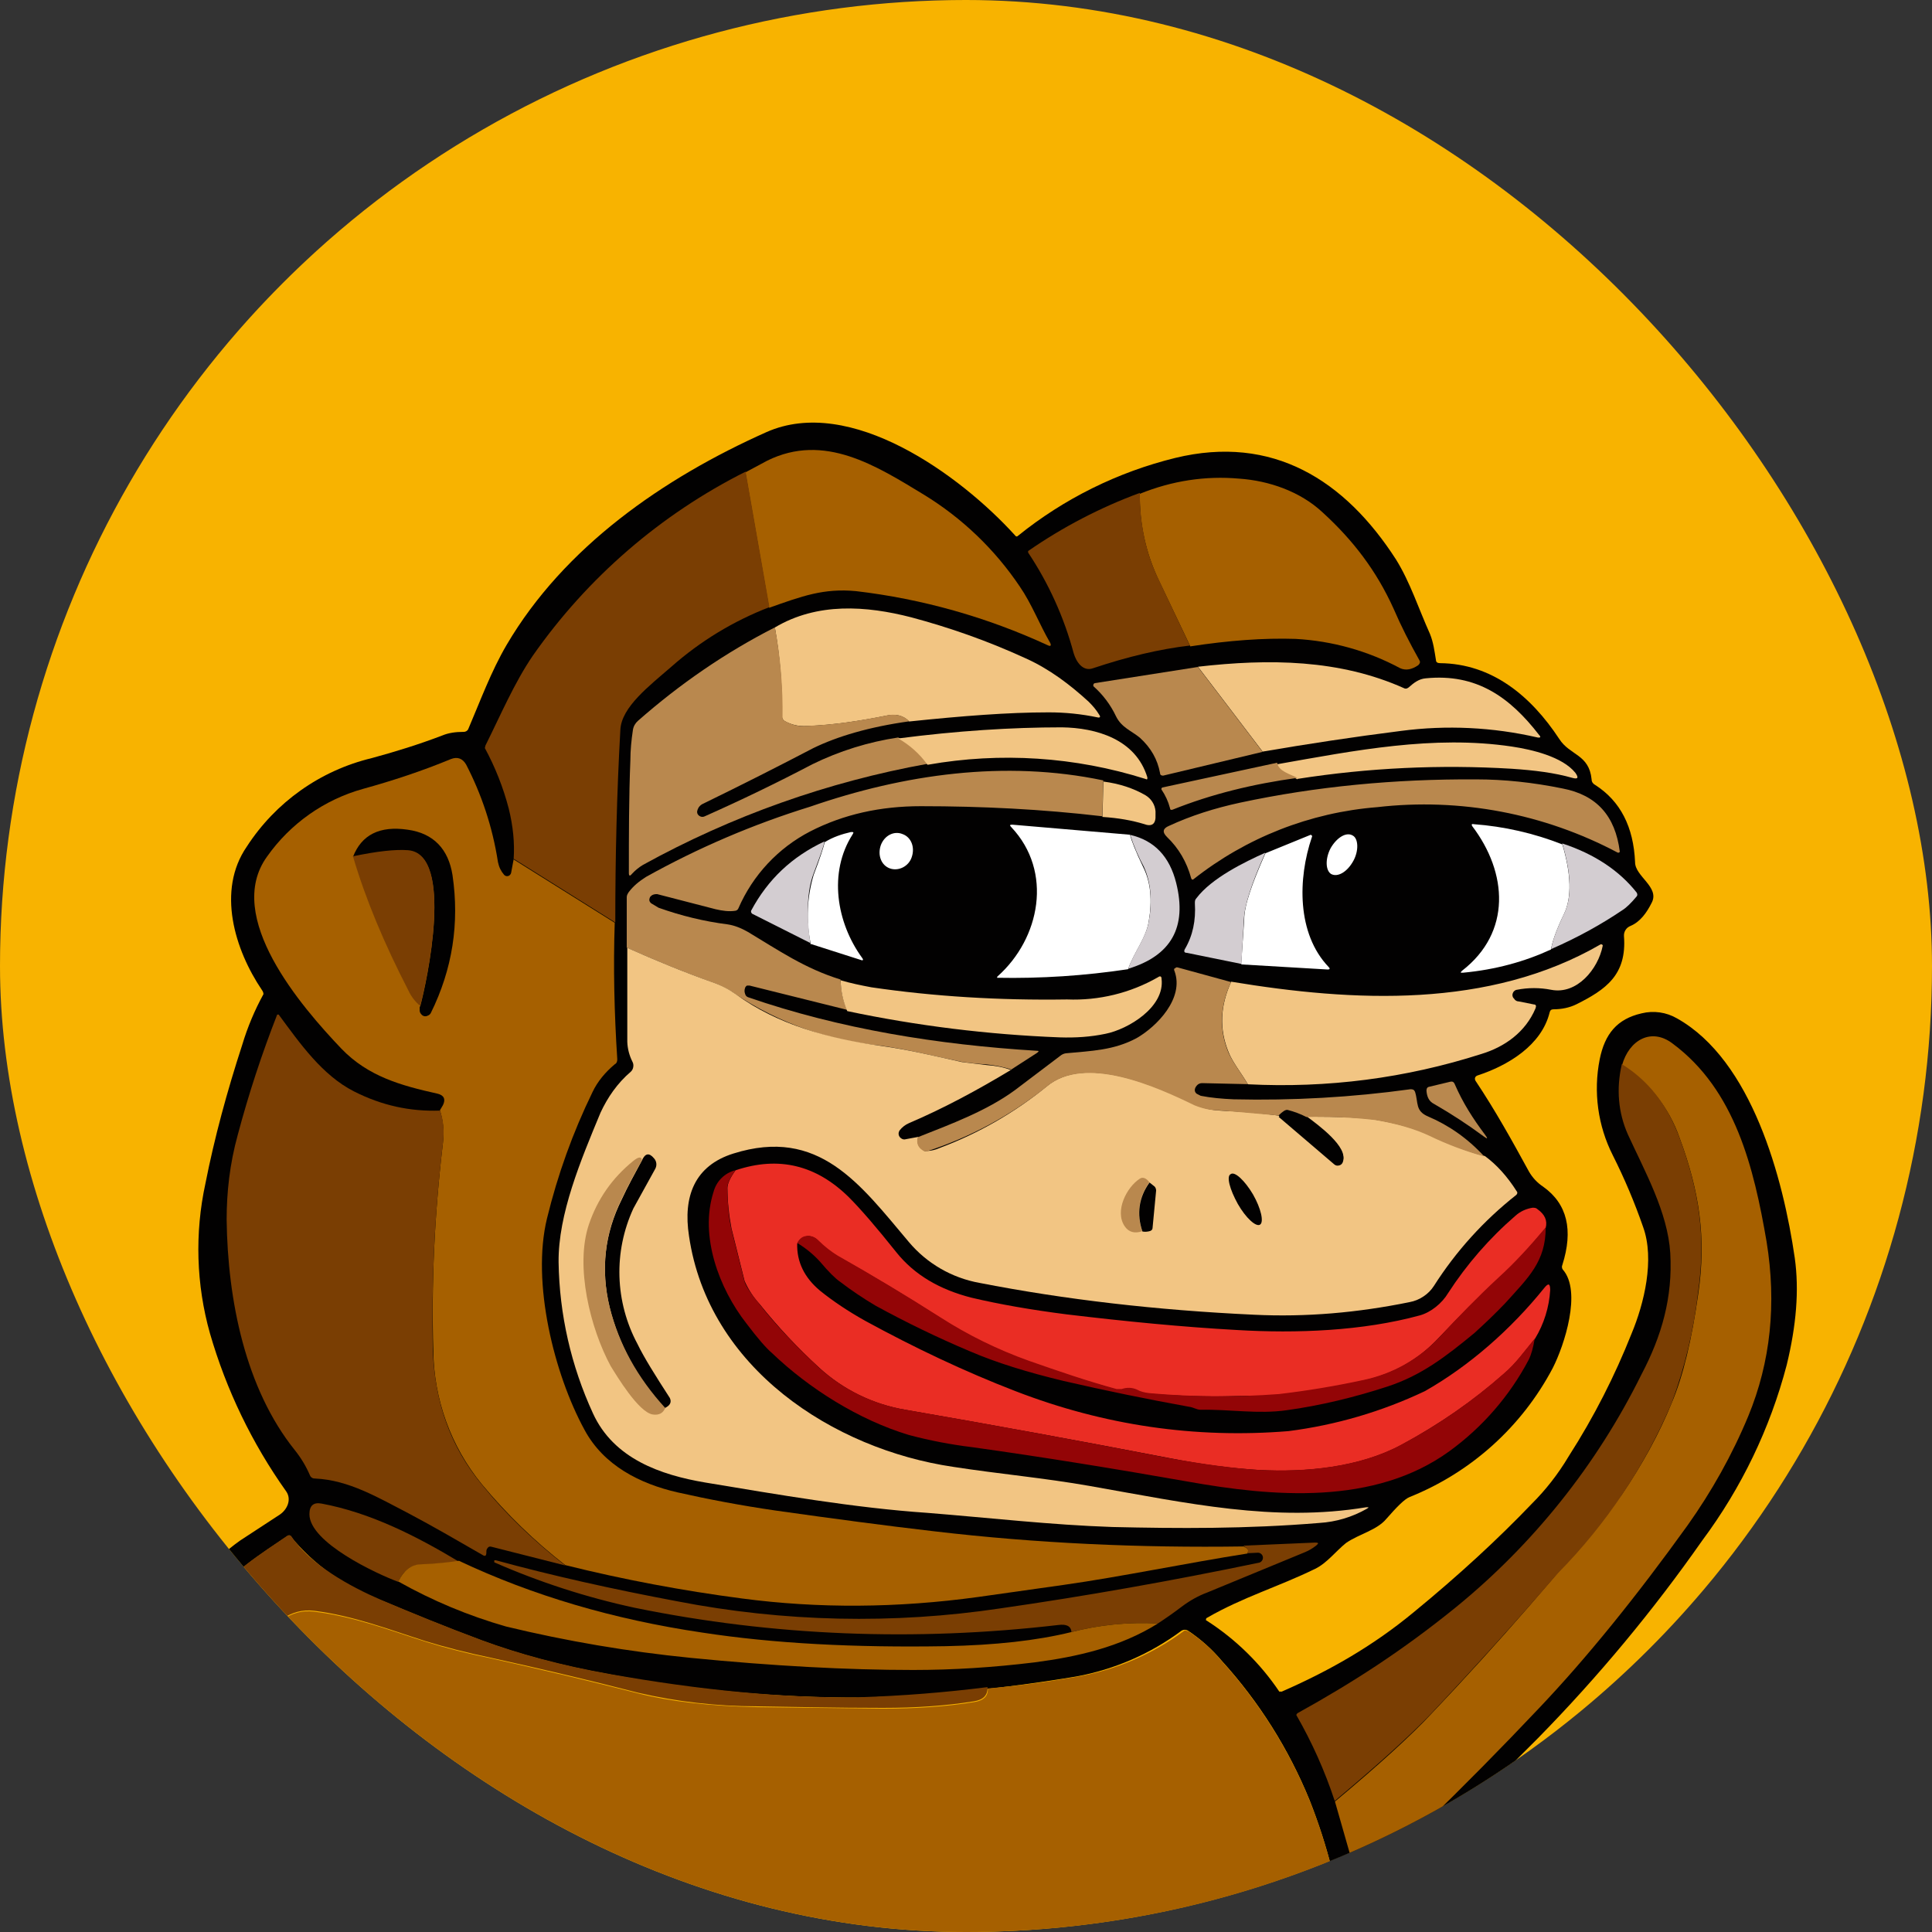
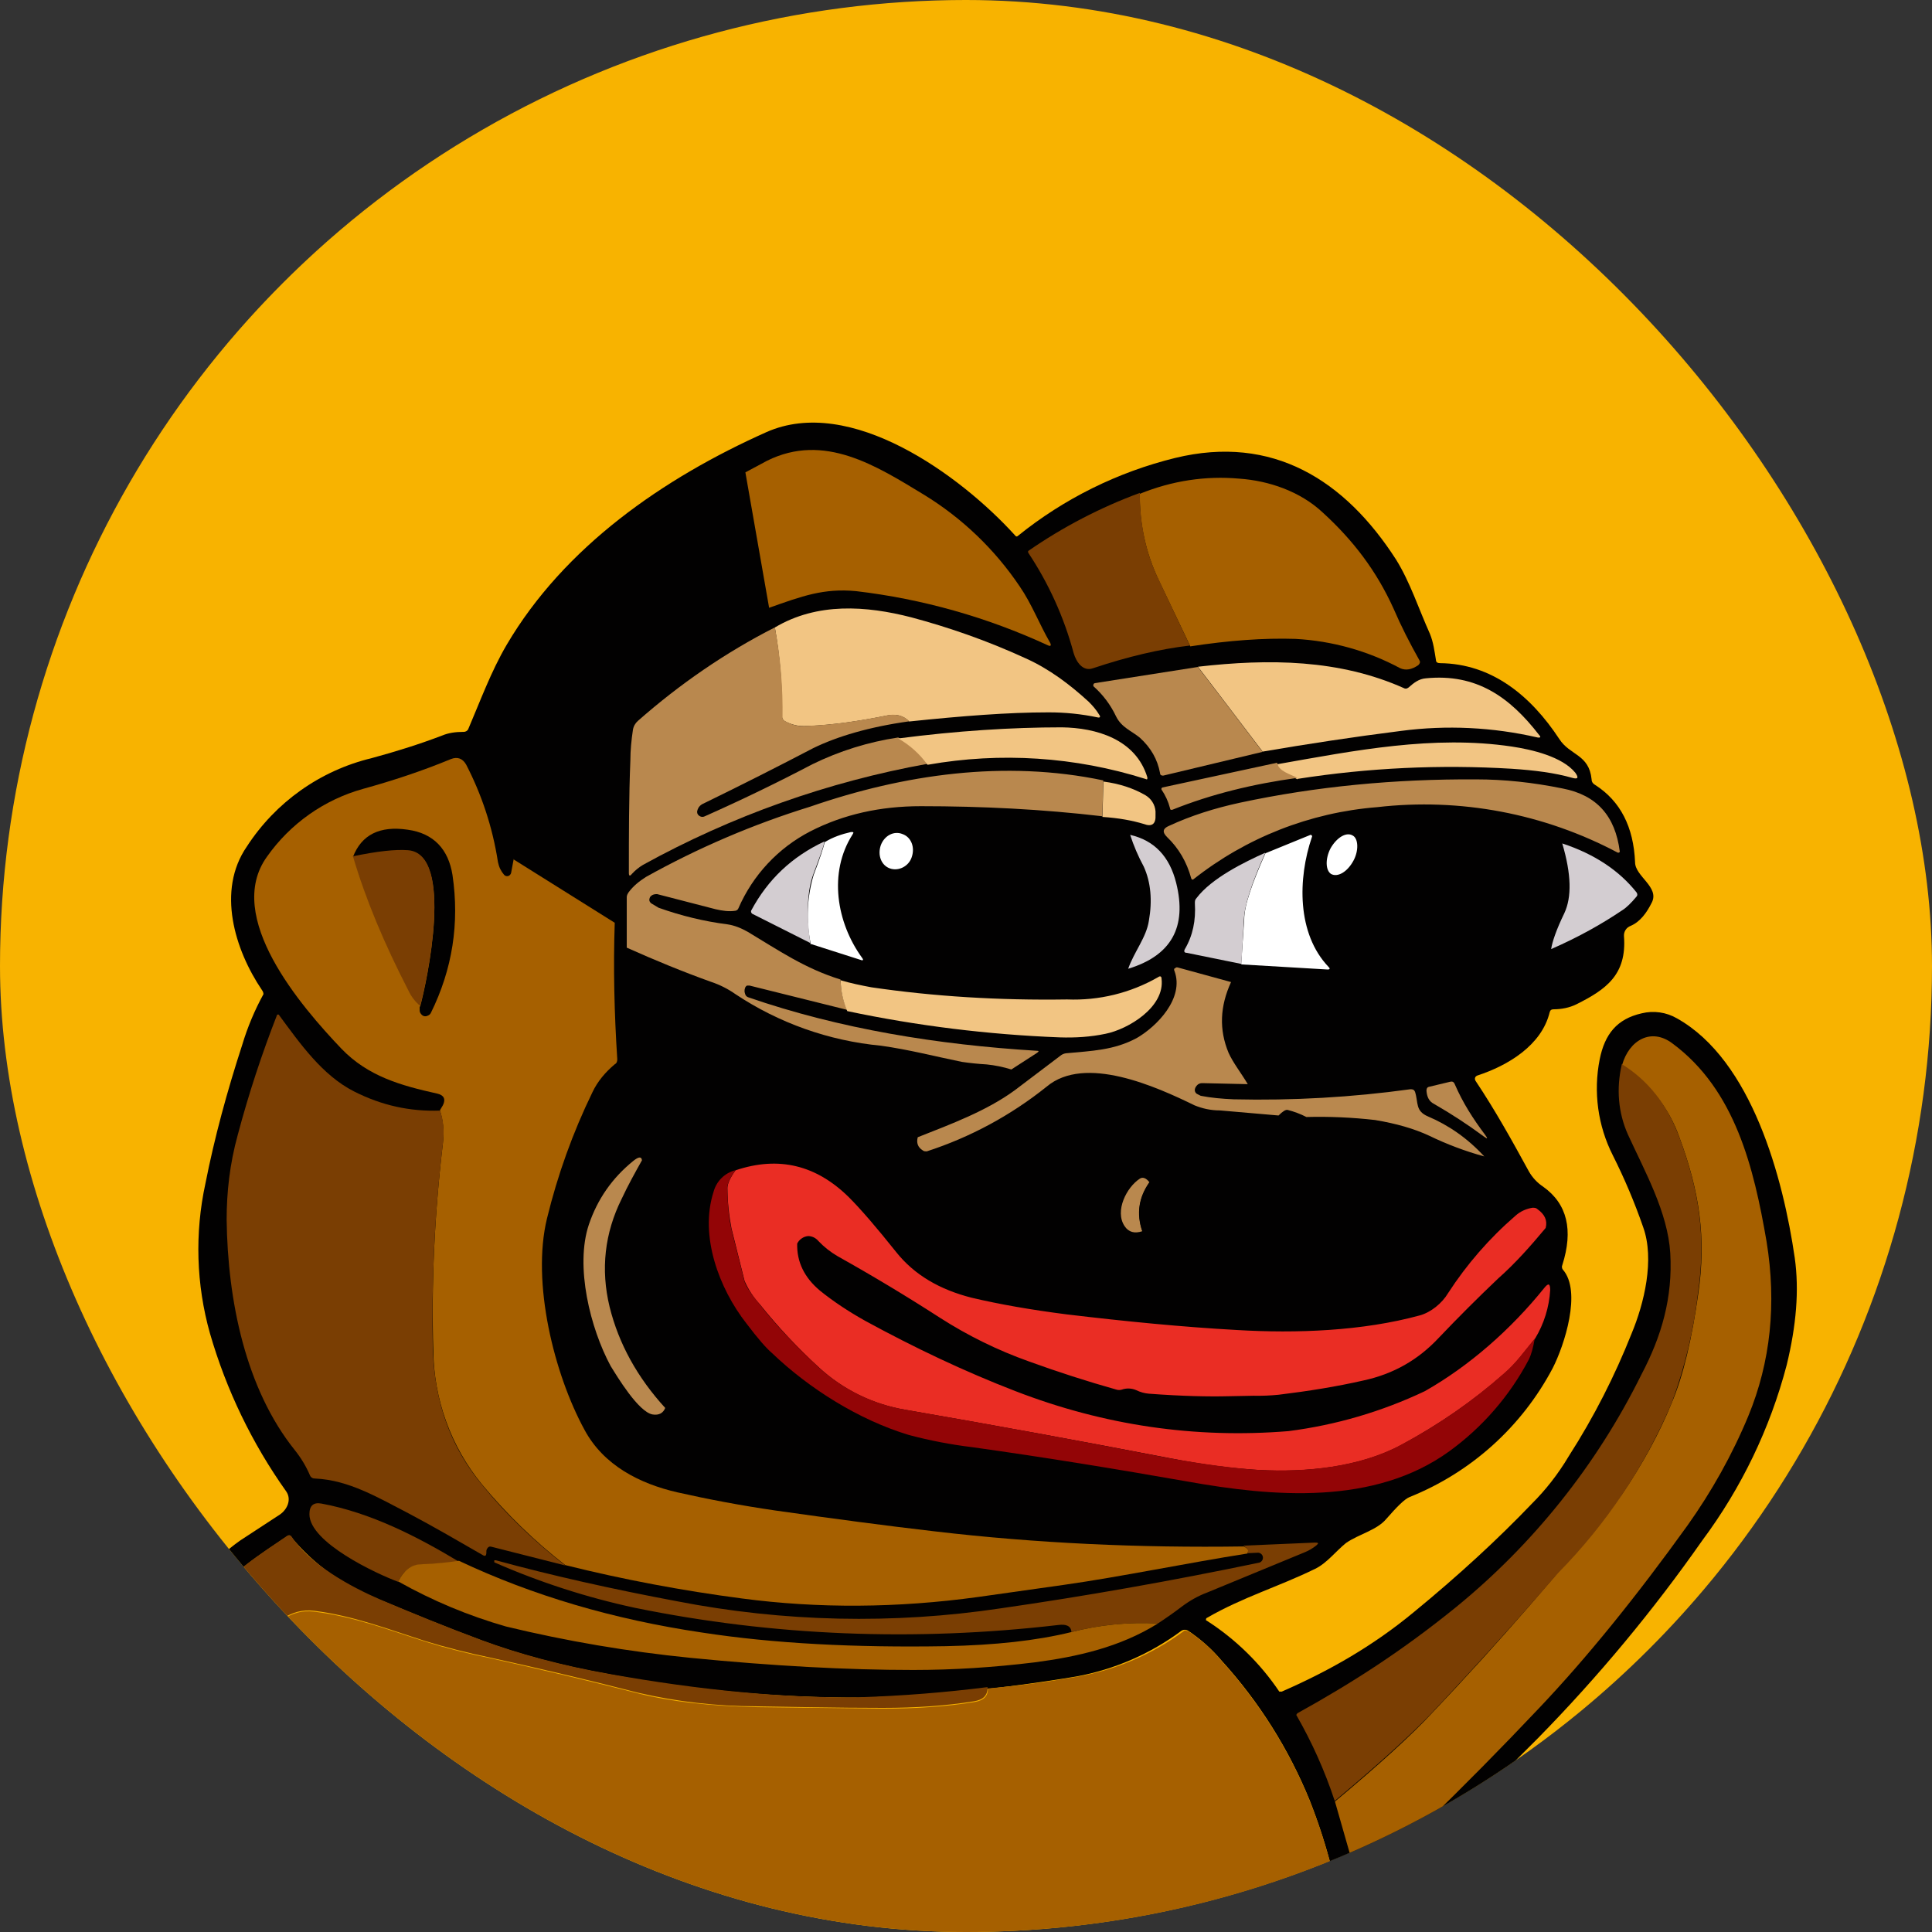
<svg xmlns="http://www.w3.org/2000/svg" width="32" height="32" viewBox="0 0 32 32" fill="none">
  <rect x="0" y="0" width="32" height="32" fill="#333333" stroke="none" />
  <g clip-path="url(#clip0_3689_86)">
    <circle cx="16" cy="16" r="16" fill="#F8B300" />
    <path d="M22.637 32.111H22.277C22.179 31.325 21.982 30.554 21.691 29.817C21.345 28.968 20.852 28.186 20.235 27.507C20.075 27.317 19.889 27.151 19.683 27.013C19.665 27.001 19.645 26.994 19.624 26.994C19.603 26.994 19.582 27.001 19.565 27.013C19.053 27.393 18.46 27.651 17.833 27.767C16.643 27.968 15.44 28.086 14.233 28.118C12.846 28.12 11.461 27.991 10.098 27.733C9.295 27.591 8.592 27.398 7.98 27.172C7.395 26.955 6.842 26.729 6.306 26.503C5.717 26.288 5.196 25.918 4.8 25.431H4.783L4.766 25.439C4.323 25.741 3.829 26.042 3.502 26.494C3.044 27.129 2.704 27.84 2.498 28.595C2.153 29.752 1.865 30.925 1.636 32.111H1.301C1.301 31.885 1.343 31.584 1.41 31.207C1.56 30.37 1.744 29.558 1.962 28.779C2.314 27.557 2.95 26.243 3.979 25.515L4.632 25.088C4.758 25.004 4.833 24.837 4.741 24.703C4.175 23.907 3.748 23.021 3.477 22.083C3.25 21.276 3.224 20.425 3.402 19.605C3.552 18.843 3.762 18.073 4.013 17.303C4.1 17.013 4.218 16.732 4.364 16.466C4.363 16.442 4.354 16.419 4.339 16.399C3.887 15.73 3.586 14.75 4.088 14.022C4.564 13.287 5.304 12.762 6.156 12.557C6.557 12.448 6.934 12.331 7.328 12.181C7.428 12.139 7.545 12.122 7.679 12.122C7.694 12.123 7.709 12.119 7.723 12.111C7.736 12.104 7.747 12.093 7.754 12.08C7.955 11.611 8.131 11.126 8.391 10.682C9.345 9.058 10.986 7.92 12.693 7.158C14.083 6.539 15.907 7.87 16.811 8.866C16.828 8.891 16.845 8.891 16.862 8.874C17.624 8.259 18.513 7.819 19.465 7.585C21.08 7.192 22.277 7.953 23.123 9.268C23.357 9.644 23.499 10.088 23.684 10.498C23.742 10.64 23.759 10.783 23.784 10.933C23.784 10.967 23.809 10.984 23.851 10.984C24.713 10.992 25.358 11.528 25.826 12.239C26.002 12.515 26.32 12.49 26.362 12.909C26.362 12.951 26.387 12.984 26.421 13.001C26.839 13.269 27.057 13.696 27.082 14.282C27.082 14.516 27.492 14.692 27.358 14.951C27.274 15.119 27.166 15.269 27.007 15.336C26.973 15.349 26.944 15.372 26.925 15.402C26.905 15.432 26.896 15.468 26.898 15.504C26.948 16.148 26.596 16.391 26.111 16.634C25.994 16.692 25.86 16.717 25.734 16.717C25.692 16.717 25.676 16.734 25.667 16.768C25.534 17.312 24.981 17.647 24.47 17.814C24.458 17.818 24.447 17.826 24.439 17.836C24.432 17.847 24.428 17.86 24.429 17.873L24.437 17.898C24.772 18.4 25.04 18.885 25.324 19.404C25.382 19.505 25.462 19.591 25.559 19.655C25.96 19.94 26.061 20.375 25.877 20.953C25.871 20.965 25.869 20.979 25.871 20.992C25.872 21.005 25.877 21.017 25.885 21.028C26.203 21.388 25.91 22.284 25.718 22.66C25.206 23.63 24.366 24.387 23.349 24.795C23.265 24.828 23.14 24.954 22.964 25.155C22.805 25.347 22.512 25.406 22.294 25.557C22.127 25.691 21.976 25.892 21.784 25.984C21.189 26.277 20.587 26.452 19.992 26.796C19.987 26.797 19.983 26.801 19.98 26.805C19.977 26.81 19.975 26.815 19.975 26.821V26.837L19.992 26.846C20.466 27.151 20.874 27.55 21.189 28.018H21.231C22.018 27.674 22.738 27.264 23.416 26.703C24.161 26.092 24.814 25.49 25.383 24.895C25.592 24.686 25.801 24.427 25.985 24.117C26.404 23.464 26.747 22.786 27.023 22.091C27.233 21.589 27.409 20.861 27.216 20.325C27.075 19.918 26.907 19.521 26.714 19.137C26.465 18.646 26.389 18.086 26.496 17.546C26.58 17.128 26.781 16.877 27.191 16.784C27.39 16.735 27.6 16.765 27.777 16.868C29.016 17.563 29.535 19.513 29.727 20.836C29.802 21.371 29.752 21.957 29.593 22.61C29.318 23.659 28.843 24.645 28.195 25.515C27.38 26.679 26.47 27.773 25.475 28.788C24.522 29.738 23.573 30.692 22.629 31.65C22.62 31.662 22.614 31.676 22.611 31.69C22.608 31.705 22.609 31.72 22.612 31.734L22.637 32.111Z" fill="#020101" />
    <path d="M12.739 10.067L12.346 7.824L12.706 7.631C13.652 7.162 14.514 7.715 15.3 8.192C15.934 8.579 16.477 9.099 16.891 9.715C17.092 10.008 17.217 10.343 17.393 10.645C17.418 10.695 17.401 10.711 17.351 10.686C16.348 10.223 15.277 9.92 14.179 9.791C13.643 9.74 13.283 9.874 12.739 10.067Z" fill="#A66000" />
-     <path d="M12.35 7.812L12.744 10.056C12.148 10.286 11.598 10.62 11.12 11.043C10.752 11.362 10.291 11.713 10.275 12.09C10.216 13.136 10.191 14.199 10.191 15.279L8.508 14.224C8.525 13.965 8.5 13.689 8.425 13.387C8.334 13.041 8.202 12.706 8.031 12.391L8.04 12.349C8.291 11.847 8.517 11.311 8.826 10.859C9.73 9.567 10.941 8.52 12.35 7.812Z" fill="#7A3E03" />
    <path d="M19.716 10.707L19.197 9.619C18.981 9.17 18.872 8.677 18.879 8.179C19.415 7.962 19.967 7.878 20.528 7.928C21.014 7.962 21.533 8.137 21.909 8.489C22.412 8.949 22.797 9.452 23.081 10.079C23.207 10.372 23.349 10.649 23.508 10.933C23.525 10.958 23.525 10.983 23.491 11.017C23.383 11.092 23.282 11.109 23.19 11.067C22.655 10.78 22.064 10.615 21.457 10.582C20.938 10.565 20.352 10.607 19.708 10.707H19.716Z" fill="#A66000" />
    <path d="M18.879 8.164C18.879 8.683 18.98 9.169 19.197 9.612L19.708 10.692C19.206 10.751 18.678 10.876 18.101 11.069C17.933 11.127 17.825 10.96 17.783 10.818C17.624 10.225 17.369 9.662 17.029 9.152V9.127C17.603 8.729 18.224 8.406 18.879 8.164Z" fill="#7A3E03" />
    <path d="M15.06 11.95C14.96 11.849 14.835 11.816 14.659 11.858C14.24 11.941 13.813 12.008 13.37 12.025C13.239 12.036 13.107 12.007 12.993 11.941C12.98 11.932 12.969 11.919 12.962 11.905C12.954 11.89 12.951 11.874 12.951 11.858C12.96 11.367 12.92 10.876 12.834 10.393C13.537 9.974 14.349 10.033 15.094 10.225C15.722 10.393 16.35 10.611 16.986 10.903C17.379 11.079 17.722 11.339 18.032 11.623C18.099 11.69 18.158 11.757 18.208 11.841C18.233 11.874 18.216 11.891 18.183 11.883C17.913 11.826 17.638 11.798 17.362 11.799C16.701 11.799 15.94 11.858 15.06 11.95Z" fill="#F2C583" />
    <path d="M12.835 10.391C12.927 10.887 12.969 11.392 12.961 11.897C12.969 11.922 12.986 11.931 12.994 11.939C13.111 12.006 13.237 12.04 13.371 12.023C13.815 12.006 14.241 11.939 14.66 11.855C14.827 11.814 14.961 11.847 15.062 11.947C14.392 12.04 13.865 12.199 13.471 12.391C12.91 12.684 12.299 12.994 11.646 13.312C11.62 13.323 11.596 13.342 11.578 13.365C11.561 13.389 11.55 13.417 11.546 13.446C11.546 13.479 11.563 13.505 11.596 13.521C11.608 13.527 11.621 13.53 11.634 13.53C11.647 13.53 11.66 13.527 11.672 13.521C12.275 13.253 12.87 12.966 13.454 12.659C13.903 12.439 14.383 12.289 14.877 12.215C15.095 12.349 15.263 12.492 15.363 12.651C13.712 12.949 12.12 13.514 10.65 14.325C10.582 14.366 10.52 14.416 10.466 14.475C10.433 14.517 10.416 14.509 10.416 14.459C10.416 13.831 10.416 13.203 10.441 12.592C10.441 12.425 10.458 12.257 10.483 12.09C10.492 12.031 10.522 11.978 10.567 11.939C11.261 11.328 12.015 10.809 12.835 10.391Z" fill="#B9884E" />
    <path d="M20.913 12.449L19.842 11.043C21.014 10.909 22.186 10.917 23.265 11.403C23.291 11.411 23.307 11.403 23.332 11.386C23.416 11.311 23.5 11.244 23.617 11.235C24.454 11.152 25.006 11.545 25.492 12.173C25.525 12.206 25.517 12.223 25.467 12.215C24.726 12.044 23.961 12.007 23.207 12.106C22.412 12.206 21.65 12.323 20.913 12.449Z" fill="#F2C583" />
    <path d="M19.842 11.047L20.913 12.453L19.265 12.847C19.239 12.847 19.214 12.838 19.214 12.805C19.172 12.579 19.064 12.386 18.88 12.219C18.737 12.102 18.578 12.051 18.486 11.867C18.396 11.676 18.268 11.505 18.109 11.365V11.34L18.118 11.323L18.134 11.315L19.842 11.047Z" fill="#B9884E" />
    <path d="M15.362 12.666C15.234 12.488 15.068 12.339 14.877 12.231C15.848 12.105 16.752 12.047 17.589 12.047C18.15 12.055 18.811 12.239 19.004 12.876C19.004 12.909 19.004 12.917 18.97 12.901C17.807 12.534 16.572 12.454 15.371 12.666H15.362ZM21.49 12.909C21.381 12.842 21.172 12.792 21.155 12.658C22.436 12.432 23.741 12.172 25.039 12.365C25.374 12.415 25.876 12.532 26.093 12.8C26.152 12.884 26.135 12.909 26.043 12.884C25.75 12.8 25.416 12.758 25.039 12.733C23.853 12.661 22.663 12.717 21.49 12.901V12.909Z" fill="#F2C583" />
    <path d="M8.5 14.23L10.182 15.284C10.157 16.021 10.174 16.774 10.224 17.544C10.224 17.578 10.216 17.611 10.182 17.628C10.023 17.762 9.897 17.913 9.814 18.088C9.488 18.757 9.236 19.459 9.06 20.181C8.801 21.244 9.178 22.759 9.68 23.68C9.998 24.274 10.601 24.576 11.22 24.718C11.739 24.835 12.275 24.936 12.844 25.019C13.79 25.153 14.669 25.27 15.472 25.363C17.171 25.563 18.879 25.639 20.595 25.614C20.624 25.623 20.65 25.64 20.67 25.664C20.679 25.681 20.67 25.706 20.662 25.731C19.649 25.89 18.569 26.116 17.623 26.25L16.201 26.451C14.861 26.635 13.555 26.643 12.291 26.476C11.305 26.347 10.327 26.163 9.362 25.923C8.854 25.528 8.391 25.079 7.981 24.584C7.468 23.958 7.185 23.175 7.177 22.366C7.144 21.278 7.194 20.131 7.336 18.934C7.361 18.725 7.336 18.541 7.286 18.39L7.336 18.306C7.386 18.206 7.353 18.139 7.244 18.114C6.641 17.98 6.097 17.829 5.654 17.369C4.992 16.674 3.703 15.184 4.423 14.188C4.808 13.642 5.37 13.245 6.014 13.066C6.499 12.932 6.984 12.773 7.47 12.572C7.579 12.53 7.663 12.564 7.721 12.664C7.972 13.15 8.156 13.686 8.248 14.28C8.265 14.364 8.299 14.431 8.349 14.489C8.355 14.496 8.363 14.502 8.372 14.506C8.38 14.51 8.39 14.512 8.399 14.512C8.409 14.512 8.418 14.51 8.427 14.506C8.435 14.502 8.443 14.496 8.449 14.489C8.458 14.48 8.463 14.468 8.466 14.456L8.508 14.23H8.5Z" fill="#A66000" />
    <path d="M21.154 12.633C21.171 12.775 21.38 12.825 21.489 12.884C20.76 12.984 20.066 13.152 19.421 13.411C19.396 13.42 19.379 13.411 19.379 13.386C19.35 13.275 19.302 13.171 19.237 13.076V13.06C19.238 13.056 19.24 13.052 19.243 13.049C19.246 13.046 19.25 13.044 19.254 13.043L21.154 12.633ZM18.274 12.934L18.258 13.52C17.261 13.403 16.265 13.353 15.252 13.353C14.583 13.353 13.972 13.487 13.419 13.771C12.888 14.046 12.469 14.495 12.231 15.043C12.227 15.054 12.22 15.064 12.211 15.071C12.202 15.078 12.192 15.083 12.181 15.085C12.072 15.102 11.963 15.085 11.854 15.06L10.883 14.809C10.833 14.809 10.799 14.818 10.766 14.859C10.749 14.901 10.749 14.926 10.783 14.96L10.908 15.035C11.285 15.169 11.662 15.261 12.055 15.311C12.164 15.328 12.273 15.37 12.39 15.437C12.892 15.738 13.327 16.04 13.922 16.224C13.93 16.433 13.972 16.6 14.03 16.726L12.415 16.324H12.373C12.365 16.328 12.358 16.334 12.352 16.342C12.346 16.349 12.342 16.357 12.34 16.366C12.329 16.396 12.329 16.428 12.34 16.458C12.343 16.471 12.349 16.483 12.357 16.494C12.366 16.504 12.377 16.512 12.39 16.517C13.913 17.044 15.537 17.304 17.169 17.404C17.211 17.404 17.211 17.412 17.178 17.438L16.751 17.714C16.617 17.672 16.48 17.644 16.341 17.63C16.203 17.622 16.067 17.608 15.931 17.588C15.479 17.496 15.068 17.387 14.591 17.32C13.73 17.239 12.901 16.945 12.181 16.466C12.06 16.381 11.927 16.313 11.787 16.266C11.318 16.098 10.85 15.906 10.381 15.696V14.859C10.381 14.826 10.398 14.801 10.414 14.776C10.49 14.675 10.582 14.6 10.699 14.525C11.563 14.043 12.475 13.653 13.419 13.361C14.968 12.825 16.642 12.583 18.274 12.926V12.934ZM19.731 14.55C19.655 14.273 19.521 14.047 19.329 13.863C19.245 13.78 19.262 13.721 19.362 13.679C19.722 13.512 20.116 13.386 20.543 13.294C21.798 13.026 23.096 12.901 24.452 12.909C24.912 12.909 25.389 12.959 25.883 13.06C26.444 13.168 26.754 13.512 26.829 14.106C26.828 14.11 26.826 14.114 26.823 14.117C26.82 14.119 26.816 14.122 26.812 14.123H26.796C25.574 13.474 24.185 13.211 22.811 13.369C21.699 13.457 20.639 13.874 19.764 14.566C19.747 14.575 19.739 14.566 19.731 14.55Z" fill="#B9884E" />
    <path d="M18.26 13.531L18.276 12.945C18.536 12.979 18.77 13.054 18.971 13.171C19.019 13.199 19.059 13.238 19.088 13.284C19.118 13.331 19.135 13.384 19.139 13.439V13.498C19.147 13.648 19.08 13.699 18.946 13.648C18.754 13.59 18.528 13.548 18.26 13.531Z" fill="#F2C583" />
-     <path d="M25.875 13.977C26.025 14.479 26.034 14.864 25.908 15.132C25.774 15.408 25.707 15.609 25.69 15.726C25.255 15.927 24.77 16.061 24.234 16.111C24.184 16.111 24.184 16.112 24.217 16.078C25.038 15.442 24.971 14.454 24.385 13.684C24.368 13.659 24.376 13.642 24.41 13.651C24.912 13.688 25.406 13.801 25.875 13.985V13.977ZM18.718 13.835C18.743 13.927 18.81 14.103 18.935 14.362C19.061 14.613 19.086 14.915 19.027 15.258C18.986 15.534 18.785 15.768 18.684 16.053C17.967 16.161 17.242 16.209 16.516 16.195C16.515 16.191 16.515 16.186 16.517 16.181C16.518 16.177 16.521 16.173 16.525 16.17C17.228 15.542 17.445 14.437 16.751 13.701C16.717 13.667 16.726 13.659 16.767 13.659L18.718 13.826V13.835Z" fill="white" />
    <path d="M6.959 16.672C7.068 16.27 7.528 14.152 6.758 14.094C6.549 14.077 6.247 14.11 5.846 14.194C5.988 13.826 6.289 13.675 6.75 13.742C7.185 13.801 7.428 14.069 7.495 14.495C7.612 15.291 7.495 16.052 7.135 16.78C7.124 16.8 7.106 16.815 7.085 16.822C7.067 16.832 7.046 16.835 7.026 16.831C7.006 16.826 6.988 16.814 6.976 16.797C6.961 16.781 6.952 16.76 6.951 16.739V16.672H6.959Z" fill="#020101" />
    <path d="M13.426 15.623C13.349 15.248 13.367 14.86 13.476 14.493C13.585 14.208 13.643 14.024 13.66 13.949C13.794 13.865 13.945 13.815 14.095 13.781C14.137 13.781 14.146 13.781 14.12 13.823C13.719 14.451 13.853 15.28 14.28 15.866C14.305 15.899 14.296 15.916 14.255 15.899L13.417 15.631L13.426 15.623ZM14.589 13.999C14.531 14.166 14.598 14.334 14.74 14.384C14.882 14.434 15.05 14.35 15.1 14.2C15.159 14.032 15.091 13.865 14.949 13.815C14.807 13.756 14.648 13.84 14.589 13.999ZM20.558 15.966L20.608 15.229C20.608 15.003 20.733 14.643 20.959 14.133L21.696 13.832C21.7 13.829 21.704 13.828 21.708 13.828C21.713 13.828 21.717 13.829 21.721 13.832C21.726 13.835 21.73 13.84 21.732 13.847C21.733 13.853 21.733 13.859 21.729 13.865C21.495 14.551 21.478 15.464 22.006 16.016C22.031 16.041 22.031 16.058 21.989 16.058L20.566 15.974L20.558 15.966ZM22.039 14.049C21.947 14.225 21.955 14.417 22.047 14.476C22.156 14.535 22.315 14.443 22.416 14.258C22.508 14.091 22.499 13.89 22.407 13.84C22.299 13.773 22.14 13.873 22.039 14.049Z" fill="white" />
    <path d="M18.686 16.046C18.786 15.762 18.987 15.527 19.029 15.251C19.088 14.916 19.062 14.615 18.945 14.355C18.854 14.187 18.778 14.011 18.719 13.828C19.121 13.92 19.372 14.188 19.481 14.623C19.665 15.36 19.397 15.829 18.686 16.046ZM13.655 13.937C13.647 14.012 13.58 14.188 13.471 14.481C13.37 14.757 13.354 15.134 13.421 15.619L12.458 15.134L12.45 15.126L12.441 15.109C12.439 15.101 12.439 15.092 12.441 15.084C12.718 14.565 13.119 14.188 13.655 13.937ZM25.876 13.97C26.412 14.146 26.822 14.422 27.107 14.782C27.123 14.807 27.123 14.833 27.107 14.849C27.023 14.95 26.939 15.034 26.872 15.075C26.537 15.301 26.152 15.519 25.692 15.72C25.709 15.603 25.776 15.402 25.91 15.126C26.035 14.858 26.027 14.481 25.876 13.97Z" fill="#D3CDD1" />
    <path d="M6.959 16.66C6.877 16.592 6.811 16.506 6.766 16.409C6.365 15.631 6.055 14.894 5.846 14.183C6.247 14.099 6.549 14.066 6.758 14.082C7.528 14.141 7.068 16.259 6.959 16.66Z" fill="#7A3E03" />
    <path d="M20.954 14.133C20.728 14.636 20.611 15.004 20.603 15.23L20.561 15.966L19.657 15.782C19.615 15.782 19.607 15.757 19.623 15.724C19.757 15.498 19.808 15.247 19.791 14.962C19.791 14.929 19.791 14.903 19.816 14.878C20.067 14.543 20.619 14.276 20.954 14.125V14.133Z" fill="#D3CDD1" />
-     <path d="M20.669 17.959C20.561 17.775 20.418 17.599 20.351 17.432C20.192 17.047 20.209 16.662 20.393 16.26C22.419 16.595 24.662 16.712 26.512 15.641H26.52C26.526 15.64 26.531 15.642 26.536 15.645C26.54 15.648 26.544 15.652 26.546 15.657V15.666C26.47 16.051 26.119 16.478 25.692 16.394C25.504 16.357 25.311 16.357 25.123 16.394C25.107 16.396 25.093 16.403 25.081 16.414C25.069 16.424 25.06 16.438 25.056 16.453C25.05 16.469 25.049 16.486 25.054 16.503C25.058 16.519 25.068 16.534 25.081 16.545C25.088 16.558 25.099 16.569 25.113 16.576C25.126 16.583 25.141 16.587 25.156 16.587L25.407 16.637C25.441 16.637 25.449 16.662 25.432 16.704C25.265 17.097 24.922 17.34 24.537 17.457C23.281 17.859 21.984 18.026 20.669 17.959ZM16.752 17.717C16.183 18.06 15.622 18.361 15.053 18.604C14.994 18.63 14.942 18.67 14.902 18.721C14.895 18.731 14.889 18.743 14.886 18.756C14.883 18.768 14.883 18.781 14.885 18.794C14.887 18.806 14.893 18.818 14.9 18.829C14.907 18.839 14.916 18.848 14.927 18.855C14.944 18.868 14.965 18.874 14.986 18.872L15.212 18.83C15.178 18.922 15.212 18.997 15.287 19.047C15.304 19.064 15.329 19.073 15.354 19.064C15.427 19.061 15.497 19.044 15.563 19.014C16.207 18.773 16.806 18.428 17.338 17.993C17.974 17.457 19.154 17.993 19.791 18.294C19.916 18.353 20.05 18.386 20.209 18.395C20.561 18.411 20.879 18.436 21.18 18.478L22.101 19.265C22.111 19.274 22.123 19.28 22.137 19.283C22.15 19.286 22.163 19.285 22.176 19.282C22.189 19.28 22.2 19.275 22.21 19.267C22.22 19.26 22.229 19.251 22.235 19.24C22.352 19.006 21.816 18.621 21.649 18.495C22.21 18.495 22.586 18.512 22.779 18.545C23.13 18.604 23.432 18.688 23.674 18.796C24.026 18.964 24.327 19.081 24.595 19.148C24.788 19.29 24.964 19.483 25.123 19.734C25.139 19.751 25.131 19.776 25.114 19.792C24.578 20.214 24.116 20.724 23.75 21.299C23.705 21.369 23.646 21.428 23.576 21.474C23.508 21.52 23.43 21.552 23.348 21.567C22.486 21.743 21.632 21.818 20.77 21.776C19.154 21.701 17.639 21.525 16.225 21.249C15.767 21.167 15.352 20.927 15.053 20.571C14.241 19.608 13.563 18.662 12.148 19.106C11.504 19.307 11.311 19.818 11.412 20.471C11.73 22.655 13.797 24.003 15.79 24.296C16.543 24.413 17.305 24.48 18.058 24.614C19.673 24.898 21.105 25.217 22.628 24.965C22.678 24.965 22.678 24.965 22.637 24.991C22.402 25.125 22.134 25.208 21.85 25.225C20.644 25.325 19.506 25.317 18.426 25.292C17.413 25.258 16.401 25.141 15.363 25.058C14.14 24.974 12.893 24.756 11.68 24.555C10.943 24.43 10.165 24.162 9.821 23.409C9.459 22.623 9.265 21.771 9.252 20.906C9.244 20.11 9.62 19.215 9.947 18.428C10.064 18.177 10.223 17.943 10.449 17.75C10.471 17.729 10.485 17.701 10.489 17.671C10.494 17.64 10.489 17.61 10.474 17.583C10.423 17.481 10.394 17.37 10.39 17.256V15.699C10.859 15.909 11.328 16.101 11.797 16.268C11.947 16.319 12.073 16.386 12.19 16.469C12.877 16.972 13.739 17.206 14.592 17.323C15.07 17.39 15.48 17.491 15.932 17.591L16.342 17.641C16.484 17.65 16.618 17.675 16.752 17.725V17.717Z" fill="#F2C583" />
    <path d="M20.39 16.266C20.206 16.668 20.189 17.053 20.349 17.438C20.424 17.605 20.558 17.773 20.667 17.957L19.913 17.94C19.896 17.939 19.878 17.943 19.862 17.95C19.846 17.957 19.832 17.968 19.821 17.982C19.779 18.032 19.779 18.083 19.821 18.116L19.888 18.15C20.056 18.183 20.24 18.2 20.432 18.208C21.412 18.231 22.392 18.175 23.362 18.041C23.404 18.041 23.421 18.049 23.437 18.083C23.496 18.267 23.437 18.401 23.655 18.493C23.99 18.635 24.308 18.853 24.584 19.154C24.27 19.068 23.965 18.953 23.672 18.811C23.421 18.694 23.128 18.61 22.776 18.551C22.398 18.508 22.018 18.491 21.638 18.501C21.539 18.45 21.435 18.411 21.328 18.384C21.294 18.376 21.244 18.409 21.177 18.476L20.206 18.392C20.047 18.392 19.913 18.359 19.788 18.309C19.152 17.999 17.971 17.463 17.335 17.999C16.744 18.473 16.072 18.836 15.351 19.07C15.326 19.07 15.301 19.07 15.284 19.054C15.201 19.003 15.176 18.928 15.201 18.836C15.753 18.618 16.339 18.401 16.808 18.058L17.561 17.488C17.587 17.466 17.619 17.451 17.653 17.446C18.088 17.405 18.448 17.396 18.825 17.195C19.16 17.003 19.62 16.534 19.453 16.082C19.449 16.076 19.447 16.069 19.447 16.061C19.447 16.054 19.449 16.047 19.453 16.04C19.47 16.04 19.47 16.032 19.478 16.023H19.503L20.39 16.266Z" fill="#B9884E" />
    <path d="M14.033 16.747C13.963 16.585 13.926 16.412 13.924 16.236C14.091 16.286 14.259 16.32 14.434 16.353C15.464 16.504 16.544 16.571 17.674 16.554C18.201 16.575 18.723 16.448 19.18 16.186C19.214 16.161 19.239 16.169 19.239 16.211C19.298 16.68 18.687 17.048 18.31 17.123C18.067 17.174 17.816 17.191 17.548 17.182C16.366 17.136 15.19 16.991 14.033 16.747Z" fill="#F2C583" />
    <path d="M7.286 18.387C7.345 18.554 7.362 18.73 7.336 18.939C7.194 20.136 7.144 21.283 7.169 22.371C7.203 23.216 7.454 23.953 7.981 24.589C8.366 25.066 8.826 25.51 9.362 25.929L8.14 25.619C8.107 25.61 8.09 25.619 8.073 25.644C8.06 25.661 8.054 25.682 8.056 25.703C8.056 25.77 8.04 25.786 7.989 25.753C7.596 25.527 7.194 25.292 6.767 25.066C6.265 24.807 5.78 24.514 5.219 24.489C5.201 24.49 5.184 24.486 5.169 24.477C5.154 24.468 5.142 24.455 5.135 24.439C5.071 24.288 4.986 24.148 4.884 24.02C4.064 22.999 3.771 21.534 3.754 20.203C3.754 19.751 3.804 19.282 3.938 18.797C4.118 18.121 4.336 17.456 4.591 16.805H4.616C4.968 17.282 5.336 17.809 5.863 18.077C6.324 18.311 6.792 18.412 7.286 18.395V18.387Z" fill="#7A3E03" />
    <path d="M22.111 29.839C22.831 29.237 23.367 28.751 23.71 28.383C24.808 27.226 25.855 26.022 26.849 24.775C27.209 24.248 27.485 23.737 27.686 23.243C27.879 22.791 28.021 22.189 28.13 21.419C28.264 20.498 28.146 19.728 27.82 18.849C27.648 18.351 27.311 17.926 26.866 17.643C26.983 17.225 27.351 17.016 27.703 17.284C28.741 18.054 29.05 19.343 29.26 20.565C29.427 21.594 29.327 22.557 28.958 23.453C28.691 24.097 28.347 24.708 27.954 25.261C27.1 26.449 26.28 27.462 25.485 28.299C24.871 28.949 24.243 29.585 23.601 30.208C23.231 30.558 22.879 30.927 22.547 31.313C22.54 31.312 22.534 31.309 22.53 31.304L22.111 29.839Z" fill="#A66000" />
    <path d="M26.861 17.625C27.297 17.893 27.615 18.295 27.816 18.839C28.142 19.718 28.259 20.488 28.125 21.409C28.053 22.032 27.907 22.645 27.69 23.233C27.247 24.284 26.607 25.242 25.807 26.054C25.125 26.841 24.428 27.614 23.714 28.373C23.362 28.741 22.827 29.227 22.107 29.829C21.944 29.334 21.731 28.858 21.471 28.406C21.475 28.392 21.484 28.38 21.496 28.373C22.417 27.862 23.22 27.343 24.091 26.64C25.39 25.586 26.447 24.264 27.188 22.765C27.523 22.128 27.707 21.492 27.665 20.756C27.623 20.078 27.246 19.408 26.962 18.788C26.803 18.429 26.769 18.035 26.861 17.633V17.625Z" fill="#7A3E03" />
    <path d="M24.573 18.821C24.31 18.626 24.036 18.448 23.753 18.285C23.669 18.243 23.635 18.168 23.627 18.068C23.627 18.034 23.635 18.009 23.669 18.001L24.02 17.917C24.054 17.909 24.079 17.917 24.096 17.959C24.23 18.268 24.397 18.528 24.598 18.796C24.648 18.863 24.64 18.871 24.573 18.821Z" fill="#B9884E" />
    <path d="M21.641 18.517C21.825 18.643 22.352 19.028 22.235 19.262C22.229 19.273 22.221 19.282 22.21 19.29C22.2 19.297 22.189 19.302 22.176 19.304C22.163 19.307 22.15 19.308 22.137 19.305C22.124 19.302 22.111 19.296 22.101 19.287L21.18 18.5C21.247 18.417 21.297 18.392 21.331 18.4C21.465 18.433 21.565 18.475 21.641 18.517ZM11.01 23.33C10.569 22.858 10.255 22.282 10.098 21.656C9.947 21.028 10.014 20.434 10.299 19.865C10.399 19.647 10.516 19.438 10.633 19.22C10.684 19.103 10.751 19.086 10.834 19.187C10.855 19.211 10.868 19.24 10.871 19.272C10.874 19.303 10.867 19.335 10.851 19.363L10.491 20.015C10.328 20.369 10.248 20.756 10.26 21.145C10.272 21.534 10.374 21.916 10.558 22.259C10.667 22.485 10.851 22.778 11.094 23.154C11.127 23.221 11.102 23.28 11.01 23.322V23.33Z" fill="#020101" />
    <path d="M10.633 19.218C10.516 19.427 10.399 19.637 10.298 19.854C10.014 20.424 9.947 21.026 10.097 21.646C10.248 22.257 10.558 22.817 11.018 23.32C10.985 23.403 10.918 23.445 10.809 23.428C10.575 23.387 10.223 22.801 10.114 22.625C9.779 22.006 9.52 20.976 9.754 20.281C9.896 19.863 10.139 19.511 10.491 19.227C10.575 19.16 10.625 19.151 10.633 19.218Z" fill="#B9884E" />
    <path d="M25.601 20.339C25.35 20.64 25.099 20.924 24.814 21.176C24.479 21.494 24.153 21.82 23.834 22.155C23.491 22.523 23.081 22.758 22.579 22.866C22.135 22.967 21.667 23.042 21.181 23.101C21.042 23.115 20.902 23.121 20.762 23.118L20.344 23.126C20.034 23.134 19.591 23.126 19.03 23.084C18.957 23.078 18.886 23.058 18.821 23.026C18.744 22.992 18.657 22.989 18.578 23.017C18.55 23.025 18.521 23.025 18.494 23.017C18.003 22.879 17.517 22.722 17.038 22.548C16.524 22.365 16.032 22.123 15.573 21.829C15.017 21.47 14.451 21.13 13.874 20.807C13.757 20.739 13.649 20.654 13.556 20.556C13.535 20.531 13.51 20.511 13.481 20.496C13.452 20.482 13.42 20.474 13.388 20.473C13.349 20.476 13.312 20.489 13.28 20.511C13.247 20.533 13.221 20.563 13.204 20.598C13.196 20.899 13.321 21.159 13.581 21.377C13.798 21.552 14.049 21.72 14.334 21.879C15.146 22.322 15.975 22.716 16.82 23.042C18.293 23.611 19.8 23.829 21.34 23.704C22.124 23.604 22.886 23.381 23.6 23.042C24.337 22.624 25.023 22.021 25.576 21.335C25.643 21.251 25.676 21.251 25.676 21.368C25.659 21.652 25.573 21.928 25.425 22.172C25.258 22.373 25.107 22.59 24.906 22.758C24.404 23.201 23.834 23.595 23.215 23.93C22.52 24.306 21.625 24.39 20.855 24.348C20.445 24.323 19.942 24.264 19.348 24.147C17.902 23.868 16.454 23.603 15.004 23.352C14.465 23.264 13.965 23.019 13.564 22.649C13.211 22.326 12.884 21.976 12.585 21.603C12.48 21.489 12.395 21.359 12.333 21.218L12.116 20.347C12.073 20.126 12.05 19.902 12.049 19.677C12.049 19.61 12.091 19.51 12.183 19.384C12.903 19.142 13.522 19.301 14.058 19.828C14.259 20.029 14.518 20.33 14.845 20.74C15.146 21.117 15.565 21.36 16.092 21.494C16.552 21.603 17.079 21.695 17.666 21.77C18.645 21.887 19.582 21.979 20.486 22.029C21.474 22.088 22.571 22.046 23.517 21.787C23.701 21.736 23.885 21.586 23.985 21.418C24.294 20.941 24.669 20.51 25.099 20.138C25.182 20.062 25.283 20.02 25.383 20.004C25.417 20.004 25.442 20.004 25.467 20.029C25.584 20.113 25.634 20.213 25.601 20.339Z" fill="#EA2D24" />
    <path d="M12.178 19.383C12.095 19.508 12.044 19.609 12.044 19.676C12.053 19.902 12.061 20.119 12.111 20.345L12.329 21.216C12.346 21.291 12.429 21.417 12.58 21.601C12.839 21.936 13.166 22.279 13.559 22.647C13.962 23.015 14.462 23.259 14.999 23.35C16.506 23.61 17.954 23.878 19.335 24.146C19.938 24.255 20.44 24.321 20.842 24.346C21.612 24.388 22.516 24.305 23.21 23.928C23.838 23.593 24.399 23.2 24.901 22.756C25.102 22.589 25.253 22.371 25.42 22.17C25.395 22.321 25.362 22.438 25.32 22.522C25.004 23.121 24.554 23.639 24.006 24.037C22.759 24.941 21.076 24.79 19.67 24.539C18.481 24.33 17.301 24.137 16.104 23.97C15.751 23.927 15.401 23.86 15.058 23.769C14.221 23.518 13.392 22.991 12.789 22.413C12.689 22.329 12.546 22.162 12.362 21.919C11.91 21.341 11.584 20.471 11.818 19.743C11.841 19.656 11.886 19.577 11.949 19.514C12.012 19.451 12.092 19.405 12.178 19.383Z" fill="#930506" />
-     <path d="M20.502 19.941C20.636 20.175 20.803 20.326 20.87 20.284C20.937 20.242 20.887 20.016 20.753 19.782C20.619 19.556 20.452 19.397 20.385 19.447C20.309 19.48 20.368 19.698 20.502 19.941Z" fill="#020101" />
    <path d="M19.037 19.581C18.861 19.832 18.819 20.1 18.919 20.393C18.794 20.435 18.694 20.41 18.627 20.309C18.459 20.058 18.66 19.665 18.878 19.523C18.928 19.489 18.986 19.514 19.037 19.581Z" fill="#B9884E" />
    <path d="M19.04 19.586L19.124 19.653C19.14 19.67 19.149 19.695 19.149 19.72L19.09 20.339C19.09 20.364 19.073 20.381 19.048 20.39C19.008 20.402 18.965 20.405 18.923 20.398C18.822 20.105 18.864 19.829 19.04 19.586Z" fill="#020101" />
-     <path d="M25.602 20.328C25.602 20.897 25.317 21.157 24.932 21.584C24.765 21.759 24.597 21.919 24.422 22.078C23.945 22.471 23.543 22.781 22.982 22.965C22.446 23.141 21.86 23.283 21.308 23.358C20.839 23.425 20.37 23.341 19.885 23.35C19.818 23.35 19.768 23.308 19.692 23.3C18.997 23.174 18.305 23.032 17.616 22.873C17.022 22.73 16.503 22.571 16.059 22.379C15.528 22.155 15.008 21.903 14.502 21.626C14.3 21.506 14.104 21.375 13.917 21.232C13.833 21.174 13.724 21.065 13.582 20.897C13.472 20.776 13.345 20.672 13.205 20.588C13.247 20.504 13.306 20.47 13.381 20.47C13.448 20.47 13.506 20.495 13.557 20.546C13.657 20.646 13.766 20.73 13.875 20.797C14.452 21.123 15.021 21.466 15.574 21.818C16.033 22.113 16.525 22.354 17.039 22.538C17.516 22.705 18.001 22.873 18.495 23.007H18.579C18.661 22.977 18.751 22.98 18.83 23.015C18.889 23.049 18.956 23.065 19.031 23.074C19.746 23.139 20.466 23.144 21.182 23.09C21.654 23.035 22.124 22.956 22.588 22.856C23.07 22.754 23.509 22.506 23.844 22.145C24.154 21.81 24.472 21.483 24.815 21.165C25.091 20.914 25.351 20.63 25.602 20.328Z" fill="#930506" />
    <path d="M7.603 25.867C7.519 25.875 7.301 25.9 6.958 25.917C6.791 25.925 6.674 26.026 6.598 26.201C6.238 26.068 5.125 25.549 5.125 25.08C5.125 24.938 5.192 24.879 5.326 24.904C6.138 25.055 6.908 25.448 7.603 25.867Z" fill="#7A3E03" />
    <path d="M16.357 27.953C16.357 28.078 16.29 28.154 16.131 28.179C15.671 28.254 15.16 28.288 14.624 28.288C13.846 28.288 13.151 28.271 12.532 28.262C11.87 28.261 11.21 28.186 10.565 28.036C9.786 27.835 8.974 27.643 8.137 27.459C7.735 27.375 7.376 27.283 7.049 27.183C6.446 26.99 5.86 26.764 5.208 26.68C4.789 26.63 4.538 26.898 4.27 27.224C3.751 27.852 3.349 28.564 3.073 29.359C2.769 30.247 2.578 31.169 2.504 32.105H1.625C1.857 30.919 2.148 29.746 2.496 28.589C2.702 27.834 3.042 27.122 3.5 26.488C3.835 26.036 4.32 25.735 4.764 25.433C4.769 25.431 4.775 25.43 4.781 25.43C4.786 25.43 4.792 25.431 4.797 25.433H4.814L4.823 25.442C5.141 25.919 5.802 26.279 6.304 26.496C6.84 26.722 7.392 26.948 7.978 27.166C8.589 27.392 9.292 27.584 10.096 27.727C11.603 27.995 12.984 28.128 14.231 28.112C14.942 28.089 15.651 28.033 16.357 27.944V27.953ZM19.178 26.89C18.676 26.864 18.199 26.915 17.747 27.032C17.738 26.931 17.663 26.898 17.529 26.915C15.152 27.191 12.808 27.099 10.514 26.63C9.715 26.458 8.936 26.206 8.187 25.877V25.843H8.213C9.133 26.095 10.138 26.32 11.209 26.521C12.978 26.866 14.793 26.906 16.575 26.639C17.973 26.438 19.396 26.186 20.844 25.885C20.863 25.883 20.881 25.874 20.894 25.86C20.906 25.848 20.914 25.832 20.917 25.815C20.92 25.798 20.918 25.781 20.91 25.765C20.903 25.75 20.891 25.737 20.876 25.729C20.861 25.72 20.844 25.716 20.827 25.718L20.66 25.726C20.676 25.701 20.676 25.676 20.66 25.659C20.642 25.634 20.619 25.614 20.593 25.601L21.781 25.55C21.84 25.55 21.848 25.559 21.798 25.601C21.742 25.645 21.68 25.682 21.614 25.709L19.99 26.379C19.856 26.429 19.714 26.505 19.571 26.613C19.444 26.71 19.312 26.802 19.178 26.89Z" fill="#7A3E03" />
    <path d="M7.602 25.852C8.824 26.429 10.164 26.823 11.628 27.04C12.825 27.224 14.165 27.291 15.663 27.266C16.483 27.249 17.17 27.174 17.747 27.032C18.199 26.915 18.676 26.864 19.179 26.89C18.551 27.283 17.839 27.442 17.136 27.534C16.45 27.618 15.78 27.66 15.127 27.66C14.031 27.66 12.792 27.593 11.436 27.459C10.407 27.356 9.386 27.183 8.381 26.94C7.759 26.762 7.161 26.512 6.598 26.195C6.681 26.019 6.799 25.919 6.958 25.91C7.173 25.902 7.389 25.883 7.602 25.852Z" fill="#A66000" />
    <path d="M16.361 27.966C16.863 27.924 17.349 27.857 17.834 27.773C18.484 27.661 19.097 27.397 19.625 27.003L19.684 27.02C19.893 27.154 20.078 27.321 20.237 27.514C20.853 28.193 21.346 28.975 21.693 29.824C21.986 30.561 22.179 31.331 22.279 32.118H2.508C2.583 31.18 2.776 30.268 3.077 29.372C3.342 28.593 3.747 27.87 4.274 27.238C4.542 26.911 4.793 26.643 5.203 26.694C5.873 26.777 6.45 27.003 7.061 27.196C7.379 27.296 7.739 27.388 8.15 27.472C8.978 27.656 9.79 27.849 10.577 28.05C11.104 28.183 11.757 28.259 12.544 28.276L14.62 28.301C15.164 28.301 15.675 28.267 16.135 28.192C16.294 28.167 16.369 28.091 16.361 27.966Z" fill="#A66000" />
  </g>
  <defs>
    <clipPath id="clip0_3689_86">
      <rect width="32" height="32" rx="16" fill="white" />
    </clipPath>
  </defs>
</svg>